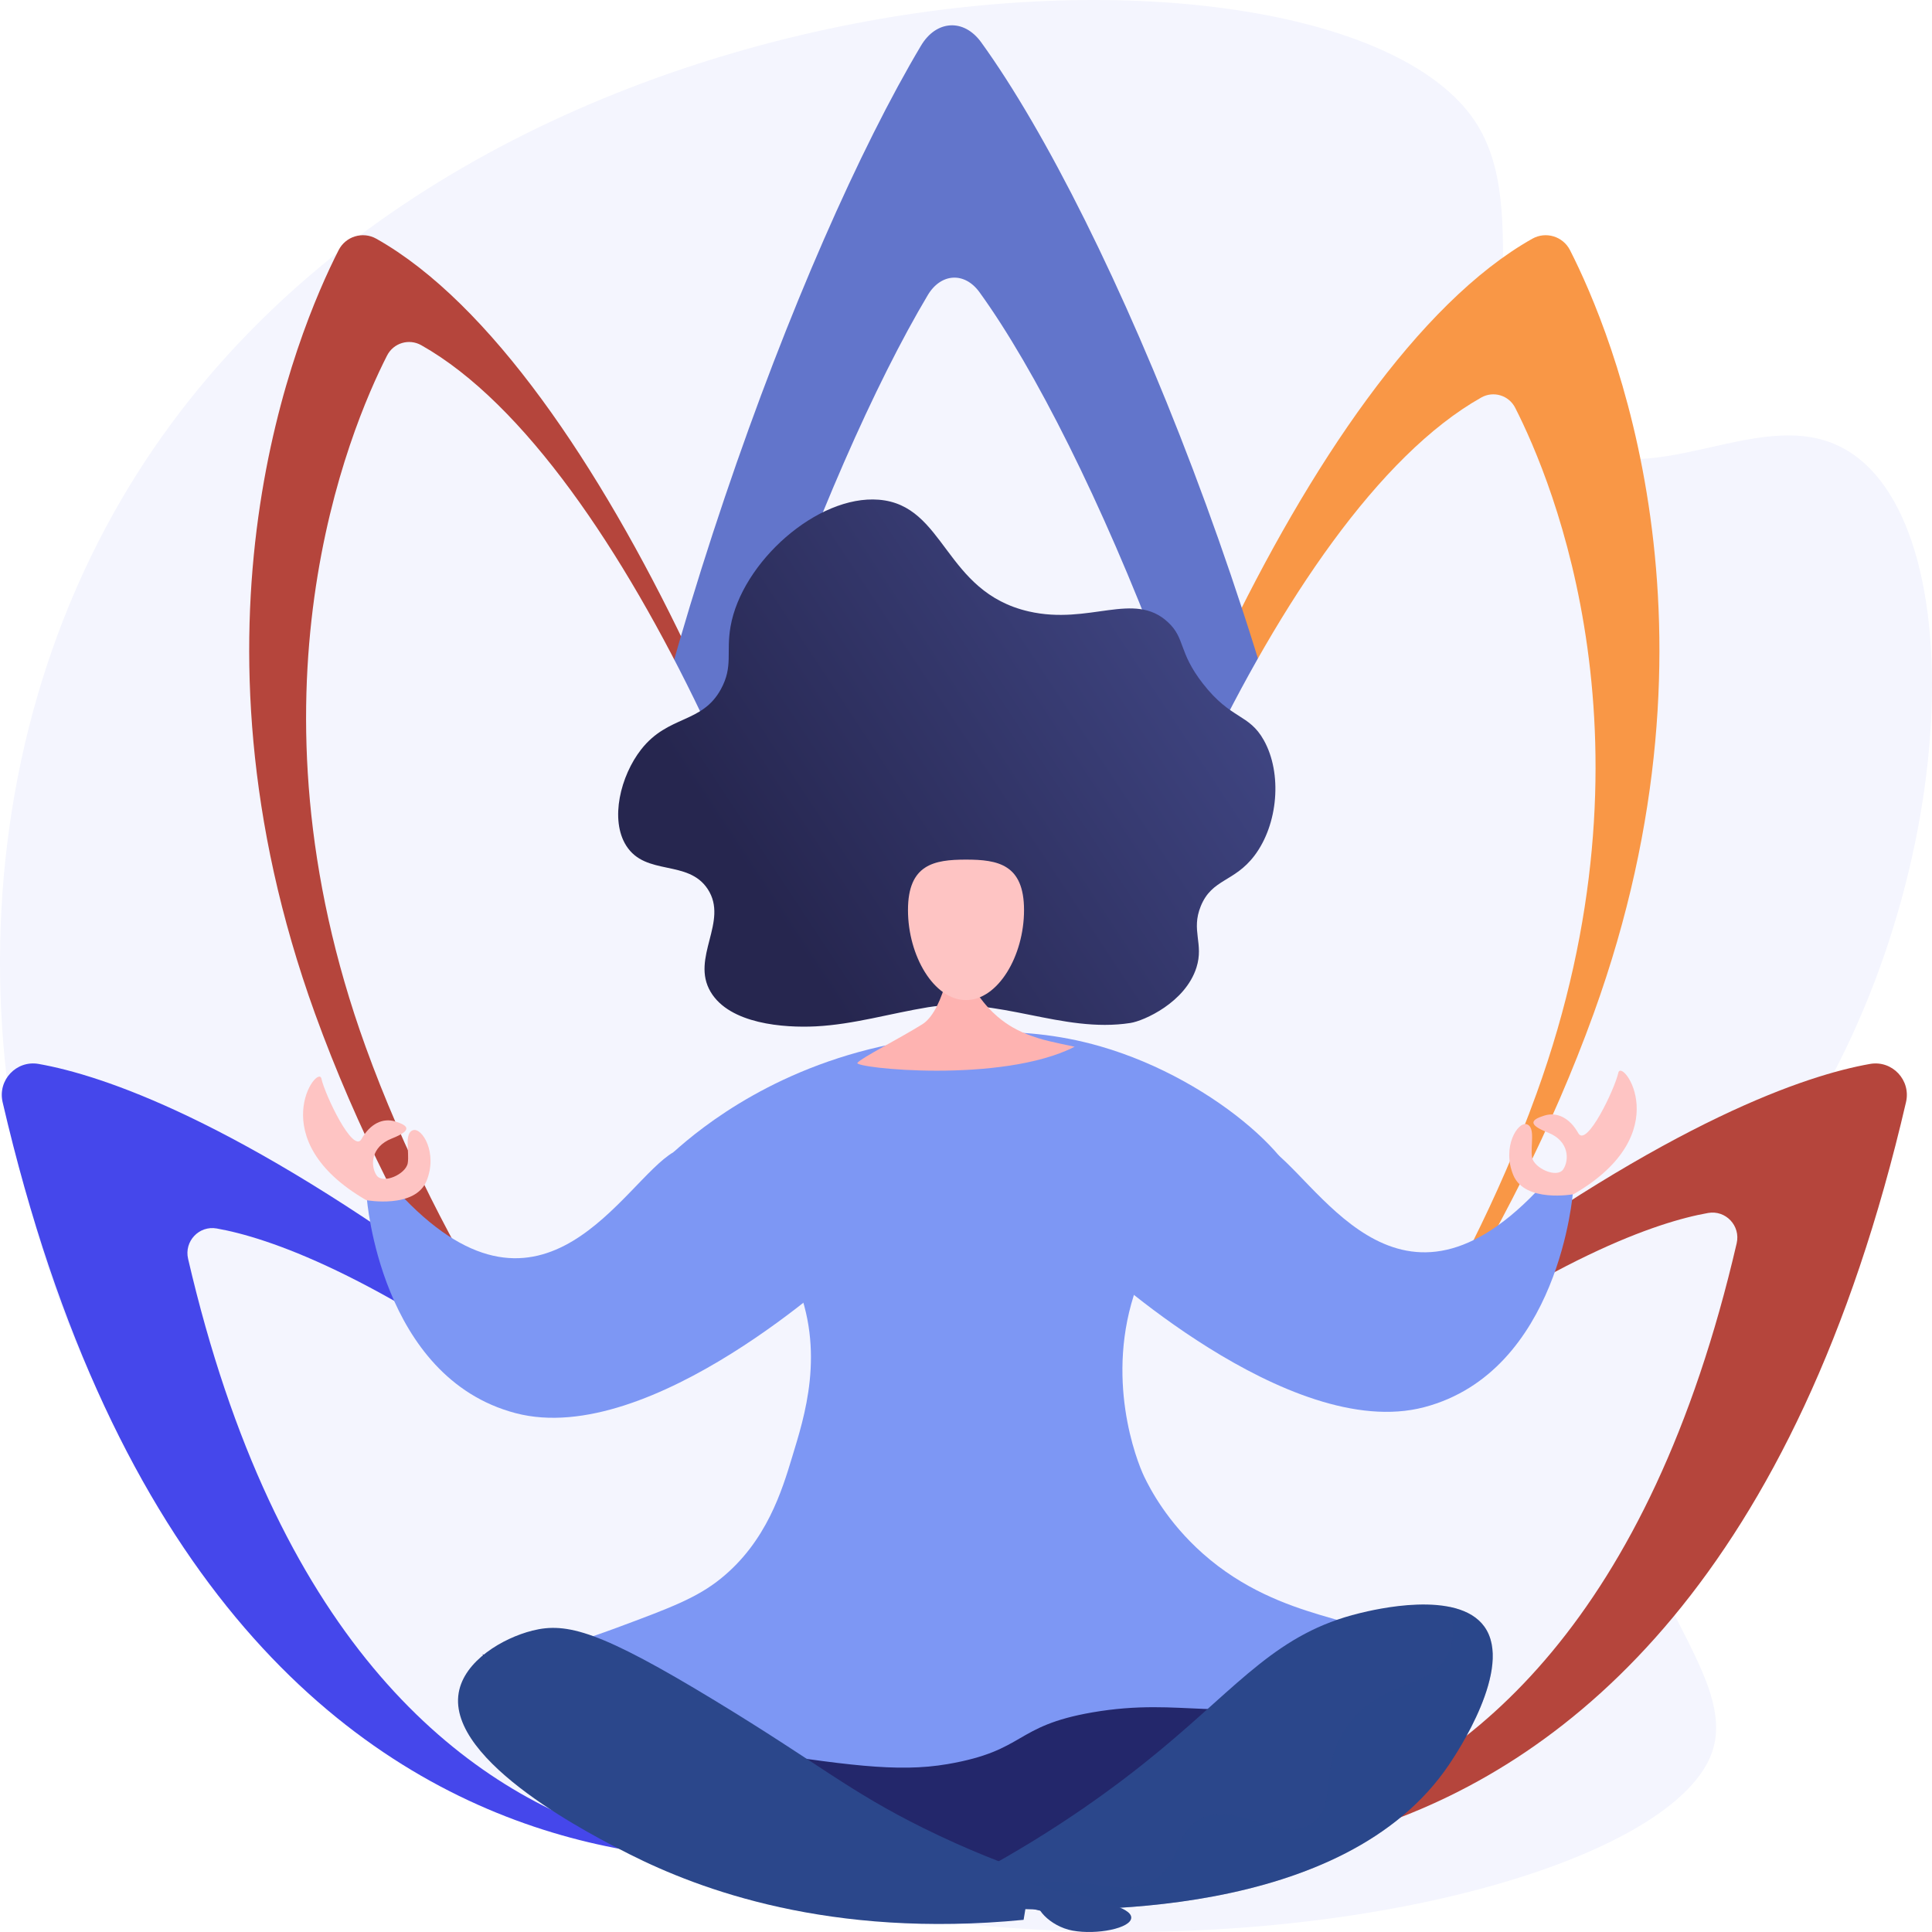
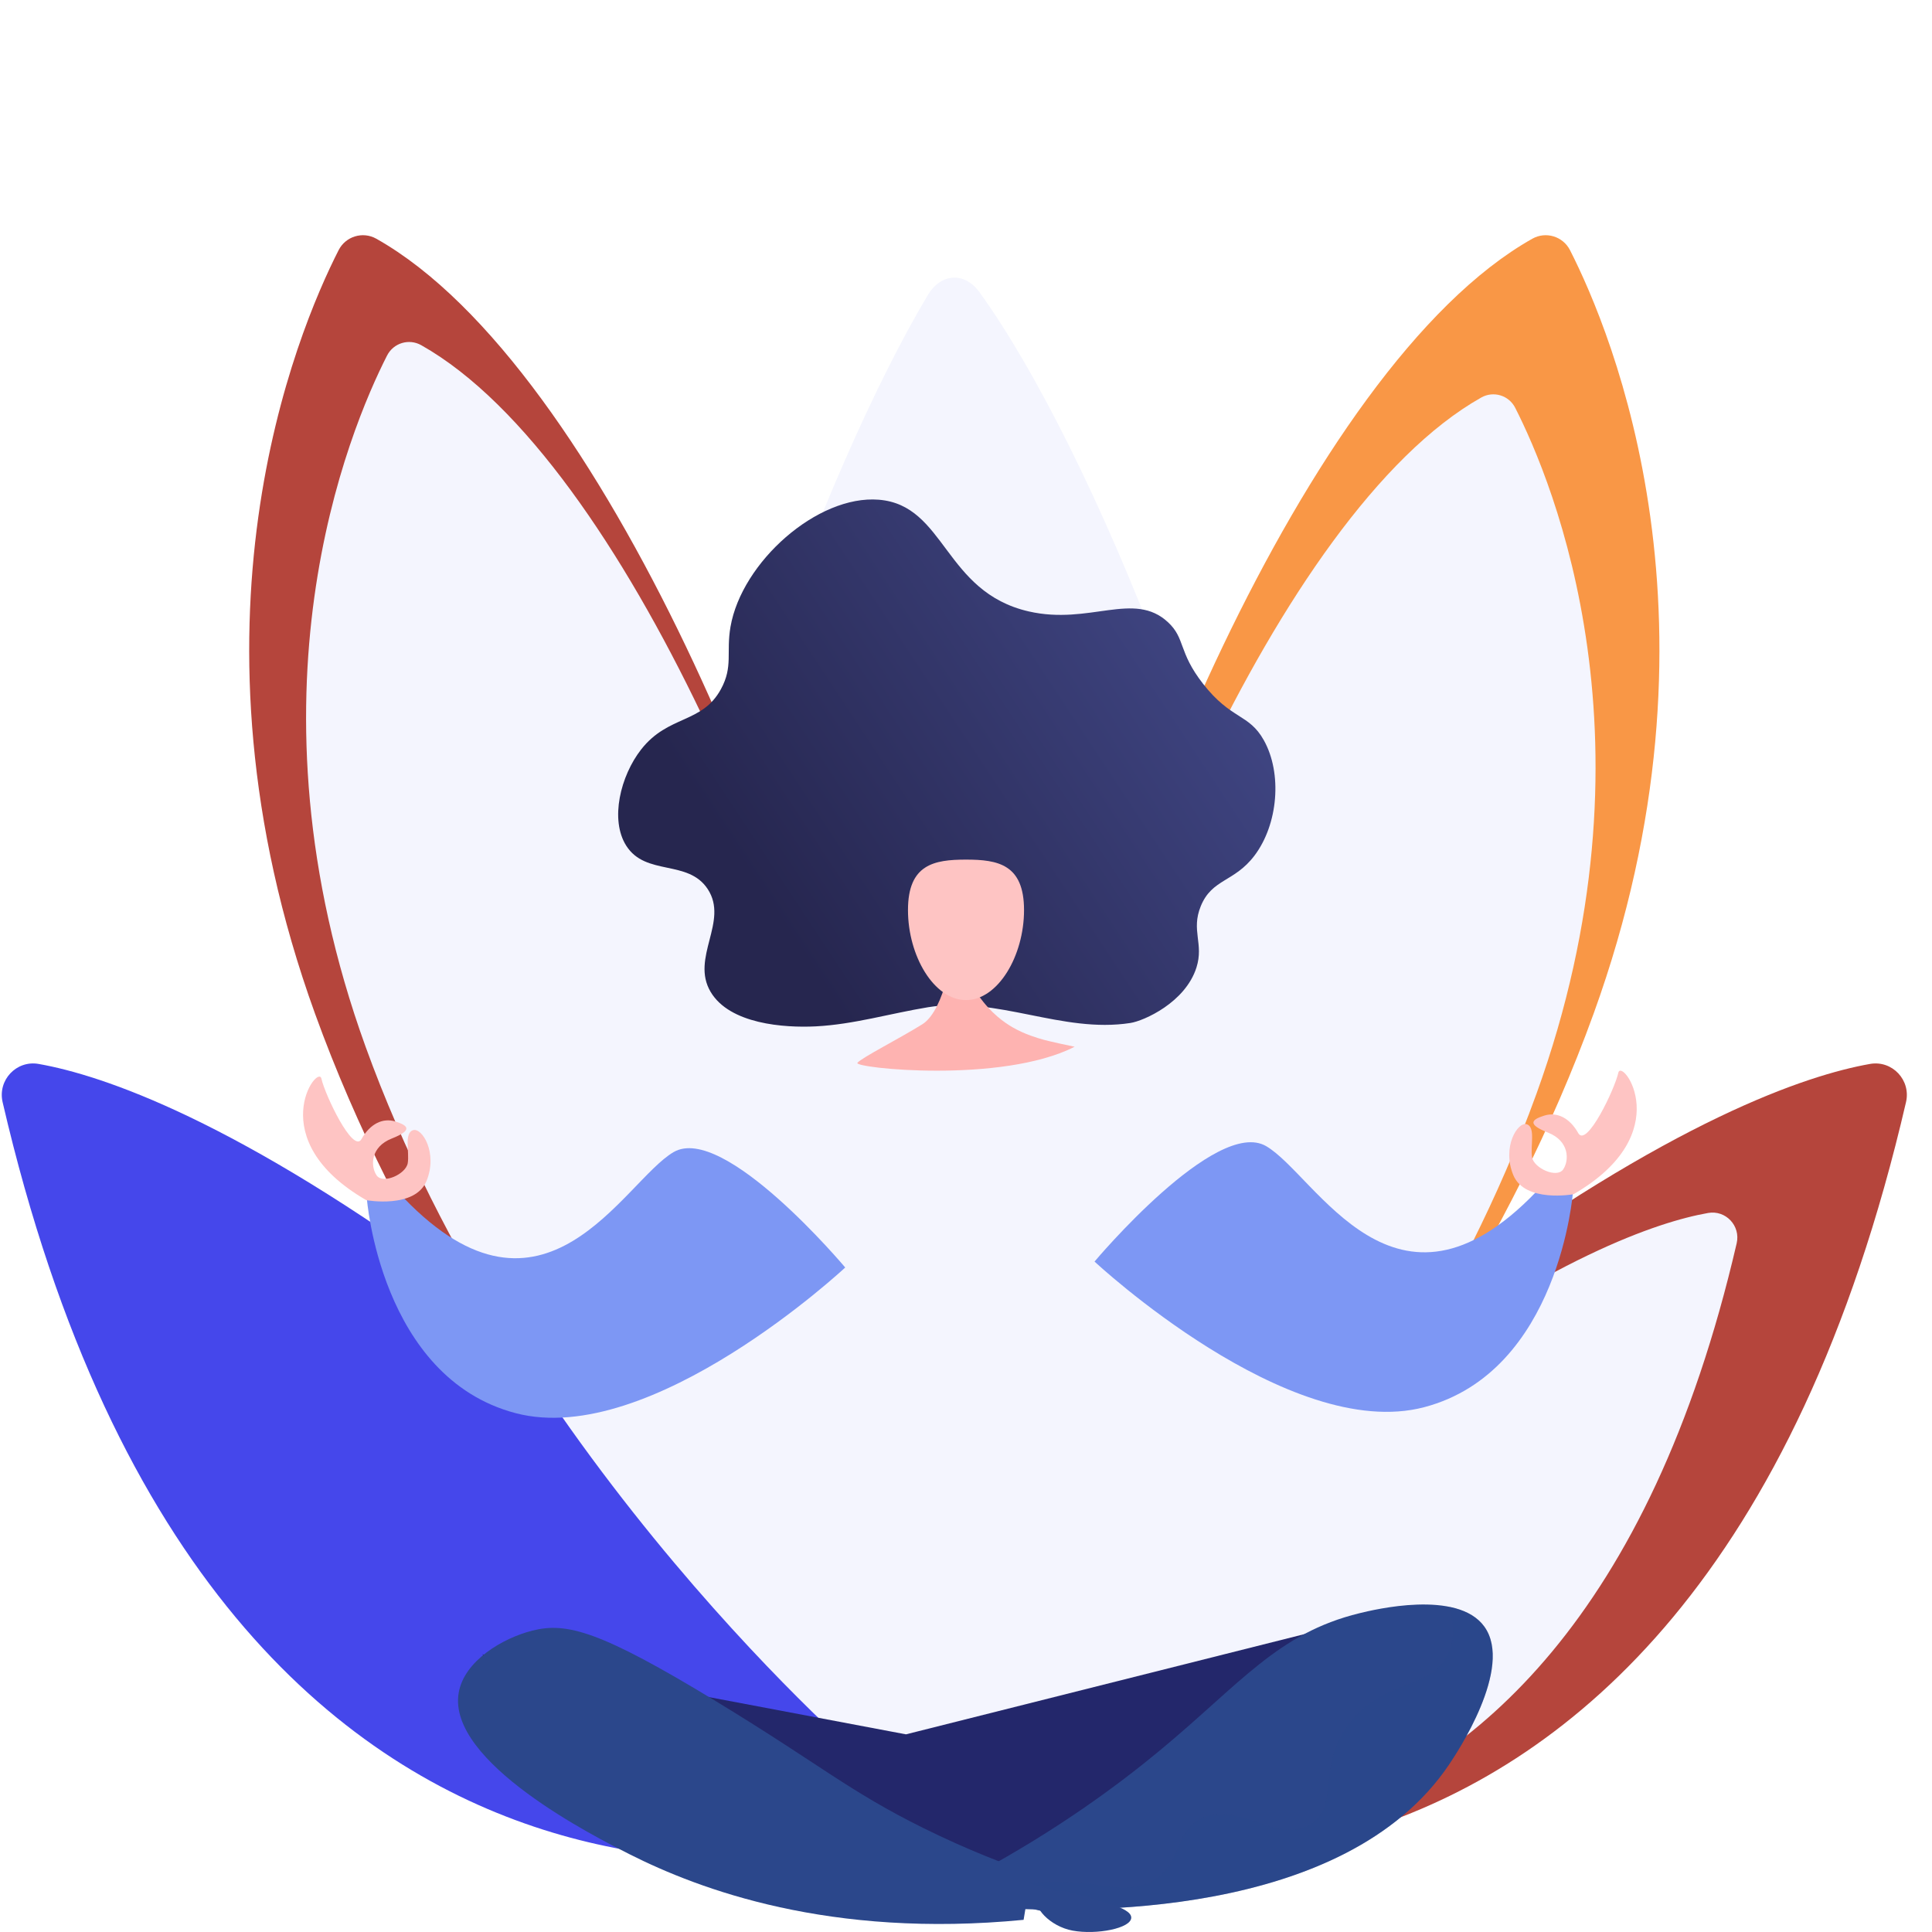
<svg xmlns="http://www.w3.org/2000/svg" width="130" height="130" viewBox="0 0 130 130" fill="none">
-   <path d="M99.195 8.079C103.488 14.401 98.27 24.52 104.689 29.308C110.938 33.969 118.752 26.52 124.645 30.538C133.386 36.497 131.498 63.323 118.453 79.865C114.53 84.84 111.276 86.757 109.784 92.414C106.581 104.562 117.314 111.922 115.194 117.924C110.421 131.439 39.07 142.068 10.915 101C-2.235 81.82 -3.944 54.307 8.201 33.552C30.147 -3.95 89.56 -6.104 99.195 8.079Z" fill="#F4F5FE" />
  <path d="M25.323 16.064C24.413 15.551 23.261 15.899 22.785 16.832C19.949 22.4 11.736 42.056 21.193 68.195C32.427 99.247 58.593 121.531 58.593 121.531C58.593 121.531 60.481 95.663 57.558 77.516C54.738 59.999 40.671 24.711 25.323 16.064Z" fill="#B5453C" />
  <path d="M103.104 16.064C104.014 15.551 105.166 15.899 105.642 16.832C108.479 22.4 116.691 42.056 107.235 68.195C96.001 99.247 69.834 121.531 69.834 121.531C69.834 121.531 67.947 95.663 70.869 77.516C73.69 59.999 87.757 24.711 103.104 16.064Z" fill="#F99746" />
-   <path d="M64.472 123.072C16.842 123.703 45.594 30.557 61.973 3.071C62.999 1.349 64.852 1.229 66.023 2.848C83.267 26.697 115.806 122.392 64.472 123.072Z" fill="#6275CB" />
  <path d="M64.577 123.073C23.61 123.615 48.341 43.499 62.428 19.858C63.311 18.377 64.904 18.273 65.911 19.667C80.743 40.179 108.731 122.488 64.577 123.073Z" fill="#F4F5FE" />
  <path d="M0.176 74.162C-0.168 72.677 1.106 71.326 2.6 71.59C6.882 72.348 15.931 75.358 31.257 86.675C54.037 103.498 60.569 123.844 60.569 123.844C60.569 123.844 14.964 137.906 0.176 74.162Z" fill="#4547EB" />
-   <path d="M12.656 84.702C12.383 83.523 13.394 82.451 14.579 82.661C17.976 83.262 25.156 85.651 37.314 94.629C55.387 107.975 60.569 124.117 60.569 124.117C60.569 124.117 24.389 135.273 12.656 84.702Z" fill="#F4F5FE" />
  <path d="M128.251 74.162C128.596 72.677 127.321 71.326 125.828 71.59C121.546 72.348 112.496 75.358 97.171 86.675C74.39 103.498 67.859 123.844 67.859 123.844C67.859 123.844 113.463 137.906 128.251 74.162Z" fill="#B5453C" />
  <path d="M99.673 26.747C100.491 26.287 101.526 26.598 101.953 27.437C104.503 32.441 111.884 50.107 103.385 73.597C93.288 101.504 69.772 121.531 69.772 121.531C69.772 121.531 68.076 98.283 70.703 81.974C73.238 66.231 85.88 34.518 99.673 26.747Z" fill="#F4F5FE" />
  <path d="M28.344 23.227C27.519 22.762 26.476 23.076 26.045 23.922C23.477 28.964 16.038 46.767 24.603 70.44C34.778 98.563 58.476 118.746 58.476 118.746C58.476 118.746 60.185 95.317 57.538 78.882C54.984 63.017 42.244 31.058 28.344 23.227Z" fill="#F4F5FE" />
  <path d="M116.857 83.659C117.131 82.481 116.12 81.408 114.935 81.618C111.538 82.219 104.358 84.608 92.2 93.586C74.127 106.932 68.945 123.074 68.945 123.074C68.945 123.074 105.126 134.231 116.857 83.659Z" fill="#F4F5FE" />
  <path d="M76.058 68.835C76.967 68.695 79.76 67.457 80.507 65.101C81.016 63.495 80.129 62.619 80.795 60.98C81.55 59.118 83.048 59.373 84.412 57.57C86.002 55.467 86.291 52.043 85.04 49.807C84.031 48.005 82.843 48.441 80.945 46.004C79.267 43.851 79.774 42.969 78.594 41.87C76.299 39.73 73.32 42.084 69.216 41.14C63.515 39.828 63.626 33.988 59.133 33.625C55.002 33.291 49.91 37.823 49.154 42.172C48.851 43.915 49.342 44.842 48.511 46.369C47.234 48.715 44.967 48.097 43.14 50.431C41.758 52.197 41.021 55.149 42.141 56.91C43.454 58.971 46.302 57.805 47.625 59.831C49.05 62.012 46.452 64.441 47.816 66.741C49.104 68.913 52.766 69.168 54.886 69.062C57.44 68.933 59.919 68.188 62.443 67.775C67.13 67.009 71.459 69.546 76.058 68.835Z" fill="url(#paint0_linear)" />
  <path d="M60.961 116.7L88.705 109.722L90.093 116.5L64.694 128.287L44.582 123.292L32.45 111.314L60.961 116.7Z" fill="#23276B" />
-   <path d="M87.48 81.211C88.41 78.936 82.031 72.708 74.033 70.404C68.227 68.732 63.305 69.665 60.745 70.12C52.44 71.594 47.267 75.769 45.32 77.524C46.914 78.393 51.313 81.047 53.492 86.081C55.599 90.947 54.093 95.418 53.309 98.016C52.626 100.278 51.588 103.718 48.517 106.206C46.896 107.52 45.104 108.187 41.521 109.52C37.296 111.094 34.676 111.528 34.695 112.379C34.719 113.465 39.011 114.349 38.861 115.026C38.85 115.076 38.818 115.08 38.814 115.117C38.757 115.589 43.577 116.749 49.67 117.671C56.795 118.749 60.357 119.288 63.763 118.702C69.072 117.789 68.179 116.145 73.5 115.223C79.689 114.152 82.502 116.099 88.105 113.935C89.049 113.571 92.826 112.106 92.717 110.586C92.583 108.706 86.354 109.348 80.93 104.531C78.542 102.41 77.386 100.185 76.986 99.35C76.469 98.27 74.299 92.689 76.476 86.612C76.604 86.254 76.705 86.089 76.843 85.853C79.476 81.331 86.603 83.358 87.48 81.211Z" fill="#7D97F4" />
  <path d="M64.154 63.688C64.154 63.688 63.624 67.945 62.061 68.921C60.498 69.896 57.972 71.171 57.693 71.517C57.415 71.862 67.376 72.939 72.312 70.434C70.685 70.093 70.243 69.968 70.243 69.968C69.801 69.842 68.978 69.609 68.152 69.135C67.59 68.813 66.684 68.185 65.853 66.998L65.872 64.64L64.154 63.688Z" fill="#FEB3B1" />
  <path d="M65.683 126.082C71.197 123.109 75.269 120.081 78.034 117.792C83.473 113.289 85.968 109.893 91.475 108.55C92.459 108.31 98.066 106.944 99.875 109.448C101.878 112.22 97.984 118.016 97.511 118.72C90.476 129.191 72.561 128.702 66.942 128.363C66.522 127.603 66.102 126.842 65.683 126.082Z" fill="#2B478B" />
  <path opacity="0.3" d="M99.876 109.447C99.347 108.715 98.49 108.321 97.523 108.125C97.845 109.246 97.874 110.297 97.472 111.216C96.372 113.727 93.117 112.953 90.831 115.9C88.585 118.794 90.14 121.584 88.155 122.777C85.879 124.145 83.059 120.949 80.622 122.478C78.965 123.518 79.48 125.49 77.549 126.565C76.215 127.307 74.906 126.956 73.386 126.764C71.644 126.544 69.257 126.497 66.26 127.126C66.487 127.538 66.715 127.95 66.942 128.362C72.561 128.701 90.476 129.19 97.511 118.719C97.984 118.015 101.878 112.219 99.876 109.447Z" fill="#2B478B" />
  <path d="M69.852 127.646C69.852 127.646 70.862 126.918 72.328 127.414C73.794 127.911 76.123 128.312 76.119 129.032C76.116 129.753 73.787 130.204 72.177 129.908C70.637 129.625 69.426 128.279 69.852 127.646Z" fill="#2B478B" />
  <path d="M68.371 126.416L71.07 127.289C71.07 127.289 71.508 128.023 70.917 128.489C70.325 128.955 68.269 127.97 68.269 127.97L68.371 126.416Z" fill="#2B478B" />
  <path d="M30.864 113.907C30.067 118.572 40.079 123.618 42.371 124.773C47.042 127.128 55.831 130.451 68.876 129.181C69.049 128.135 69.223 127.088 69.396 126.042C67.673 125.449 65.119 124.484 62.156 123.018C57.099 120.516 55.179 118.73 48.161 114.464C40.395 109.743 38.133 109.137 35.82 109.721C33.842 110.221 31.234 111.74 30.864 113.907Z" fill="#2B478B" />
  <path d="M68.905 61.239C68.905 64.314 67.156 67.293 65 67.293C62.844 67.293 61.096 64.314 61.096 61.239C61.096 58.164 62.844 57.841 65 57.841C67.156 57.841 68.905 58.164 68.905 61.239Z" fill="#FEC4C3" />
  <path d="M24.681 80.607C24.681 80.607 25.581 92.69 34.695 95.088C43.809 97.485 56.873 85.287 56.873 85.287C56.873 85.287 48.698 75.546 45.321 77.524C41.943 79.502 36.656 90.469 27.169 80.607H24.681V80.607Z" fill="#7D97F4" />
  <path d="M24.648 80.757C24.648 80.757 27.919 81.354 28.698 79.467C29.476 77.58 28.395 75.849 27.789 76.048C27.183 76.246 27.557 77.515 27.436 78.263C27.314 79.01 25.755 79.705 25.338 79.084C24.921 78.463 24.929 77.173 26.359 76.61C27.789 76.047 27.469 75.734 26.607 75.464C25.745 75.195 24.893 75.631 24.325 76.644C23.758 77.658 21.862 73.652 21.629 72.585C21.397 71.519 17.576 76.677 24.648 80.757Z" fill="#FEC4C3" />
  <path d="M105.841 80.207C105.841 80.207 104.941 92.291 95.827 94.688C86.713 97.086 73.649 84.888 73.649 84.888C73.649 84.888 81.824 75.146 85.201 77.124C88.579 79.102 93.866 90.07 103.353 80.208H105.841V80.207Z" fill="#7D97F4" />
  <path d="M105.875 80.358C105.875 80.358 102.603 80.954 101.825 79.067C101.046 77.18 102.128 75.45 102.734 75.648C103.34 75.847 102.966 77.115 103.087 77.863C103.209 78.611 104.767 79.305 105.185 78.684C105.602 78.064 105.594 76.774 104.164 76.211C102.735 75.648 103.054 75.334 103.916 75.065C104.777 74.796 105.63 75.232 106.197 76.245C106.765 77.258 108.66 73.253 108.893 72.186C109.126 71.119 112.947 76.278 105.875 80.358Z" fill="#FEC4C3" />
  <defs>
    <linearGradient id="paint0_linear" x1="86.239" y1="38.139" x2="51.581" y2="61.023" gradientUnits="userSpaceOnUse">
      <stop stop-color="#444B8C" />
      <stop offset="0.996" stop-color="#26264F" />
    </linearGradient>
  </defs>
</svg>